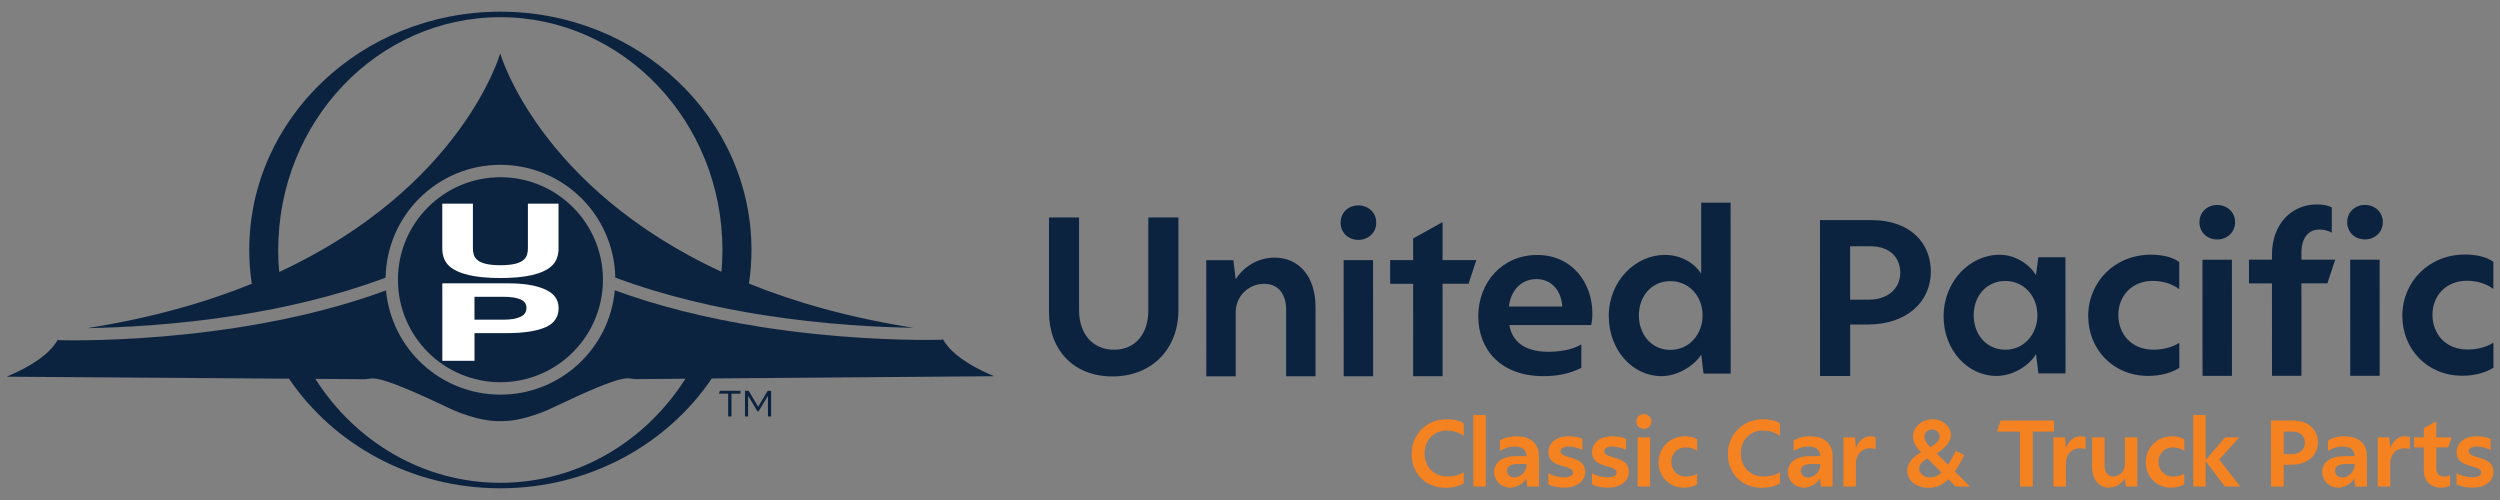
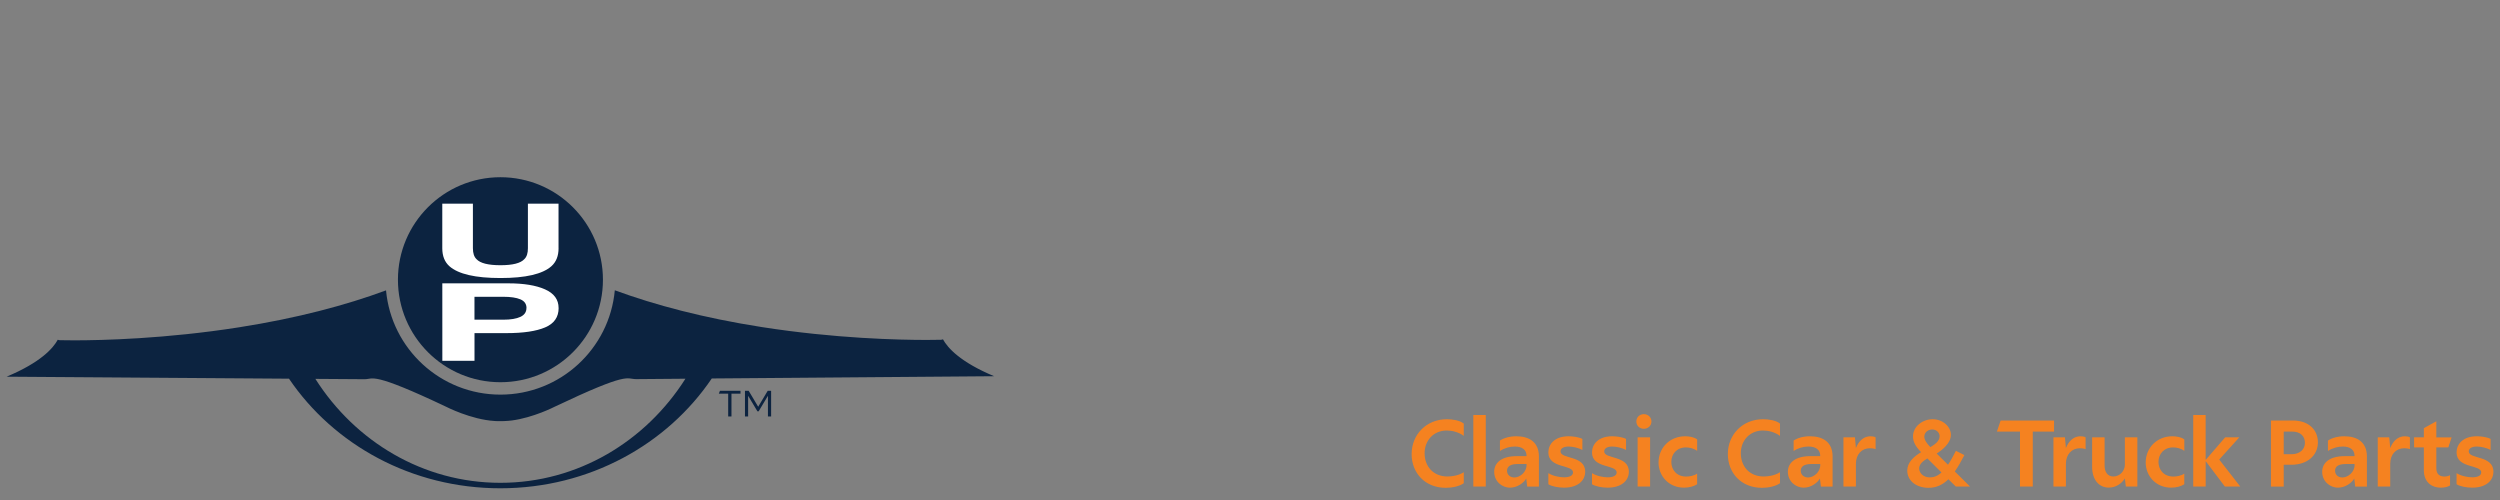
<svg xmlns="http://www.w3.org/2000/svg" id="Layer_1" version="1.1" viewBox="0 0 800 160">
  <rect x="0" y="0" width="800" height="160" fill="#808080" stroke="none" />
  <defs>
    <style>.st0{fill:#f58220}.st1{fill:#fff}.st2{fill:#0c2340}</style>
  </defs>
-   <path class="st2" d="M335.67 99.77V69.59h9.63v29.74c.02 7.51 4.36 12.58 11.2 12.58s10.96-5.08 10.96-12.59V69.58h9.63v29.67c.02 12.21-8.29 21.2-21.1 21.21-12.51 0-20.32-8.53-20.32-20.67ZM386 83.26h8.68l.75 6.1c2.35-3.75 6.84-6.92 12.43-6.92 7.87 0 13.1 6.1 13.11 15.74v22.23h-9.41V99.14c-.01-4.93-2.37-8.32-7.08-8.31-5 0-9.05 4.05-9.05 8.98v20.61h-9.41L386 83.25ZM429 71.24c0-3.24 2.5-5.52 5.66-5.52 3.17 0 5.74 2.28 5.74 5.52 0 3.24-2.57 5.52-5.74 5.52s-5.66-2.27-5.67-5.52Zm.96 12h9.42l.02 37.16h-9.42l-.02-37.16ZM452.2 90.81h-7.36v-7.58h7.36v-6.92l9.42-5.23v12.14h10.82l-2.5 7.58h-8.32l.01 29.59h-9.42l-.01-29.58ZM473.05 101.25c0-10.97 7.72-19.65 18.83-19.66 11.48 0 17.67 9.26 17.68 18.61 0 1.4-.15 2.8-.37 3.83h-26.2c.88 5.16 4.79 8.54 12.52 8.54 3.38 0 7.57-.59 10.52-2.36v7.51c-3.97 1.99-8.02 2.65-12.14 2.65-13.69 0-20.84-8.53-20.84-19.13Zm26.86-3.18c-.15-4.27-2.87-8.76-8.24-8.76-4.86 0-8.17 3.54-8.83 8.77h17.07ZM514.8 101.16c0-11.26 8.53-19.58 17.95-19.59 5.37 0 9.64 2.79 11.63 6.03V64.86h9.41l.03 54.69h-8.69l-.73-6.1c-1.92 3.17-7.14 6.92-12.73 6.92-9.27 0-16.86-8.38-16.86-19.2Zm30.03-.24c0-6.03-4.27-10.97-10.31-10.96-6.11 0-10.08 4.94-10.08 10.97s3.98 11.04 10.09 11.03c6.04 0 10.31-5.01 10.3-11.04ZM582.39 70.43h16.41c12.59-.01 19.06 7.42 19.07 16.47 0 9.79-7.87 16.93-20.08 16.94h-5.74v16.49h-9.64l-.02-49.9Zm15.69 25.46c5.89 0 10.01-3.47 10-8.62 0-4.86-3.32-8.47-9.57-8.46h-6.47v17.08h6.03ZM621.95 101.25c0-11.33 8.52-19.73 17.87-19.73 5.37 0 9.79 3.31 11.7 6.54l.74-5.74h8.68l.02 37.16h-8.68l-.75-6.18c-2.13 3.61-7.27 7-12.65 7-9.27 0-16.93-8.31-16.93-19.06Zm30.02-.38c0-6.03-4.27-10.97-10.23-10.96-6.18 0-10.16 4.94-10.16 10.97s3.98 11.04 10.17 11.03c5.96 0 10.22-5.01 10.22-11.04ZM668.22 101.16c0-10.9 8.45-19.65 20.01-19.66 2.95 0 6.7.51 9.13 2.35v8.68c-2.5-1.91-5.74-2.65-8.46-2.64-6.84 0-11.04 4.94-11.03 10.9 0 5.89 3.97 11.11 11.26 11.11 2.51 0 5.81-.59 8.25-2.21v8.02c-2.2 1.48-5.88 2.58-9.93 2.58-11.34 0-19.22-8.6-19.22-19.13ZM703.82 71.11c0-3.24 2.5-5.52 5.67-5.52 3.16 0 5.74 2.28 5.74 5.52 0 3.24-2.57 5.52-5.74 5.52-3.16 0-5.67-2.27-5.67-5.52Zm.97 12h9.42l.02 37.16h-9.42l-.02-37.16ZM727.03 90.68h-7.36V83.1h7.36v-1.55c0-10.23 6.62-16.12 14.27-16.13 1.77 0 3.54.22 4.87.96v8.1c-1.33-.81-2.8-1.03-3.98-1.03-3.09 0-5.74 2.14-5.74 7.58v2.06h10.82l-2.5 7.58h-8.32l.01 29.59h-9.42l-.01-29.58ZM751.1 71.09c0-3.24 2.5-5.52 5.67-5.52 3.16 0 5.74 2.28 5.74 5.52 0 3.24-2.57 5.52-5.74 5.52-3.16 0-5.67-2.27-5.67-5.52Zm.96 12h9.42l.02 37.16h-9.42l-.02-37.16ZM768.74 101.11c0-10.9 8.45-19.65 20.01-19.66 2.95 0 6.7.51 9.13 2.35v8.68c-2.5-1.91-5.74-2.65-8.46-2.64-6.84 0-11.04 4.94-11.03 10.9 0 5.89 3.97 11.11 11.26 11.11 2.51 0 5.81-.59 8.25-2.21v8.02c-2.2 1.48-5.88 2.58-9.93 2.58-11.34 0-19.22-8.6-19.22-19.13ZM75.96 100.91c14.24-2.24 31.12-5.95 47.43-12.06.35-19.99 16.65-36.1 36.73-36.11 20.08 0 36.4 16.08 36.77 36.08 16.3 6.09 33.18 9.78 47.41 12.01 20.11 3.15 37.93 3.91 48 4.06-20.47-3.21-37.86-8.18-52.63-14.14.53-3.53.8-7.13.8-10.79-.02-42.12-36.01-76.24-80.39-76.22-44.38.02-80.34 34.18-80.32 76.29 0 3.66.28 7.27.81 10.79-14.76 5.97-32.15 10.95-52.62 14.18 10.07-.16 27.9-.93 48.02-4.1Zm13.07-20.88c-.02-41.15 31.79-74.52 71.04-74.53 39.26-.02 71.09 33.32 71.11 74.47 0 2.36-.11 4.69-.31 7-58.7-27.16-70.8-69.91-70.8-69.91s-12.05 42.76-70.73 69.98c-.21-2.3-.32-4.64-.32-7Z" />
  <path class="st2" d="M318.15 120.4c-10.91-4.55-14.92-9.11-16.4-11.82-.21.08-.43.14-.66.15-.06 0-1.71.05-4.62.05-8.81 0-29.22-.45-52.7-4.12-18.71-2.93-34.2-7.06-47.03-11.77-1.71 18.71-17.43 33.38-36.59 33.39-19.16 0-34.9-14.64-36.62-33.36-12.82 4.73-28.32 8.88-47.04 11.82-23.48 3.69-43.91 4.17-52.72 4.17-2.91 0-4.56-.05-4.62-.05-.23 0-.45-.06-.66-.15-1.47 2.71-5.48 7.28-16.39 11.83l90.38.64c14.3 21.11 39.26 35.09 67.66 35.07 28.4-.01 53.35-14.02 67.63-35.14l90.38-.72Zm-158.01 34.1c-24.71.01-46.48-13.2-59.22-33.26l15.76.11c2.88 0 2.07-2.58 26.1 8.82 0 0 7.91 4.08 15.48 4.55.52.04 1.33.07 2.38.05.24 0 .49-.01.76-.03.76-.03 1.53-.08 2.3-.18h.03c6.99-.91 13.75-4.4 13.75-4.4 24.02-11.42 22.8-8.84 26.1-8.84l15.76-.13c-12.73 20.07-34.48 33.3-59.19 33.31Z" />
  <circle class="st2" cx="160.14" cy="89.51" r="32.8" />
  <path class="st2" d="M233.01 125.97h-2.98l.35-.92h6.58v.92h-2.89v7.29h-1.05v-7.29ZM238.39 125.05h1.18l3.05 5.11 3.05-5.11h1.09v8.21h-1.02v-6.61l-2.98 4.98h-.38l-2.98-4.98v6.61h-1.01v-8.21Z" />
  <path class="st1" d="M168.46 98.57c0 1.29-.65 2.23-1.94 2.83-1.3.6-3.12.9-5.45.9h-9.24v-7.33h9.24c2.34 0 4.16.27 5.46.82 1.3.55 1.95 1.48 1.95 2.79Zm10.29-.01c0-2.7-1.45-4.69-4.35-5.97-2.9-1.29-6.8-1.92-11.68-1.92h-21.18l.01 24.79h10.29v-8.86h10.25c5.35 0 9.47-.61 12.35-1.83 2.88-1.22 4.32-3.29 4.32-6.21ZM178.74 79.42c0 2.48-.76 4.4-2.29 5.77-2.84 2.52-8.28 3.78-16.3 3.78-8.02 0-13.46-1.25-16.33-3.77-1.53-1.37-2.29-3.28-2.29-5.76V65.18h9.8v14.25c0 1.6.38 2.76 1.14 3.49 1.18 1.3 3.74 1.95 7.68 1.95 3.92 0 6.47-.65 7.65-1.96.76-.73 1.14-1.9 1.13-3.49V65.17h9.8v14.26Z" />
  <path class="st0" d="M451.72 145.32c0-6.27 4.71-11.17 11.29-11.17 1.68 0 4.12.34 5.4 1.4v3.93c-1.68-1.25-3.84-1.72-5.46-1.72-4.12 0-7.08 3.12-7.08 7.27s2.71 7.45 7.36 7.45c1.5 0 3.59-.34 5.18-1.37v3.52c-1.37.97-3.65 1.47-5.77 1.47-6.71 0-10.92-4.83-10.92-10.79ZM471.46 132.81h3.99v22.89h-3.99v-22.89ZM478.14 150.99c0-2.93 2.37-5.02 7.17-5.02h3.18v-.12c0-1.78-1.22-2.96-3.77-2.96-1.53 0-3.24.44-4.74 1.43v-3.34c1.25-.84 3.09-1.37 5.27-1.37 4.05 0 7.2 1.84 7.2 6.46v9.64h-3.74l-.31-2.59c-.78 1.37-2.84 2.93-5.18 2.93-2.68 0-5.08-2.09-5.08-5.05Zm10.35-2.12v-.38h-2.9c-2.37 0-3.34.87-3.34 2.15 0 1.4 1.12 2.15 2.34 2.15 1.81 0 3.9-1.72 3.9-3.93ZM495.47 154.95v-3.55c1.44.94 3.62 1.34 5.02 1.34 1.81 0 2.87-.56 2.87-1.56 0-2.59-7.89-1.22-7.89-6.39 0-2.56 1.93-5.18 6.46-5.18 1.22 0 3.12.19 4.43.84v3.56c-1.18-.69-3.09-1.12-4.4-1.12-1.65 0-2.59.62-2.59 1.56 0 2.56 7.89 1.18 7.89 6.49 0 2.96-2.49 5.11-6.77 5.11-1.87 0-3.93-.41-5.02-1.09ZM509.44 154.95v-3.55c1.44.94 3.62 1.34 5.02 1.34 1.81 0 2.87-.56 2.87-1.56 0-2.59-7.89-1.22-7.89-6.39 0-2.56 1.93-5.18 6.46-5.18 1.22 0 3.12.19 4.43.84v3.56c-1.18-.69-3.09-1.12-4.4-1.12-1.65 0-2.59.62-2.59 1.56 0 2.56 7.89 1.18 7.89 6.49 0 2.96-2.49 5.11-6.77 5.11-1.87 0-3.93-.41-5.02-1.09ZM523.63 134.87c0-1.37 1.06-2.34 2.4-2.34s2.43.97 2.43 2.34-1.09 2.34-2.43 2.34-2.4-.97-2.4-2.34Zm.41 5.08h3.99v15.75h-3.99v-15.75ZM530.74 147.94c0-4.62 3.59-8.33 8.48-8.33 1.25 0 2.84.22 3.87 1v3.68c-1.06-.81-2.43-1.12-3.59-1.12-2.9 0-4.68 2.09-4.68 4.62s1.68 4.71 4.77 4.71c1.06 0 2.46-.25 3.49-.94v3.4c-.94.62-2.5 1.09-4.21 1.09-4.8 0-8.14-3.65-8.14-8.11ZM552.91 145.32c0-6.27 4.71-11.17 11.29-11.17 1.68 0 4.12.34 5.4 1.4v3.93c-1.68-1.25-3.84-1.72-5.46-1.72-4.12 0-7.08 3.12-7.08 7.27s2.71 7.45 7.36 7.45c1.5 0 3.59-.34 5.18-1.37v3.52c-1.37.97-3.65 1.47-5.77 1.47-6.71 0-10.92-4.83-10.92-10.79ZM572.12 150.99c0-2.93 2.37-5.02 7.17-5.02h3.18v-.12c0-1.78-1.22-2.96-3.77-2.96-1.53 0-3.24.44-4.74 1.43v-3.34c1.25-.84 3.09-1.37 5.27-1.37 4.05 0 7.2 1.84 7.2 6.46v9.64h-3.74l-.31-2.59c-.78 1.37-2.84 2.93-5.18 2.93-2.68 0-5.08-2.09-5.08-5.05Zm10.36-2.12v-.38h-2.9c-2.37 0-3.34.87-3.34 2.15 0 1.4 1.12 2.15 2.34 2.15 1.81 0 3.9-1.72 3.9-3.93ZM589.9 139.95h3.68l.31 3.43c.87-2.18 2.4-3.77 4.65-3.77.62 0 1.25.09 1.65.34v3.77c-.59-.22-1.31-.28-1.84-.28-2.62 0-4.46 1.97-4.46 4.99v7.27h-3.99v-15.75ZM610.32 150.62c0-2.65 2.06-4.49 4.43-5.93-1.75-1.78-2.59-3.31-2.59-5.02 0-3.18 3.03-5.52 6.3-5.52s5.83 2.4 5.83 5.02-2.78 4.84-4.55 5.96l3.62 3.59c.75-1.09 1.72-2.81 2.53-4.46l2.71 1.37c-1 1.93-1.9 3.56-3.06 5.24l4.87 4.83h-4.55l-2.37-2.34c-1.84 1.78-3.84 2.74-6.36 2.74-3.9 0-6.8-2.25-6.8-5.49Zm10.95.56-4.52-4.49c-1.22.75-2.62 1.72-2.62 3.21s1.37 2.87 3.46 2.87c1.22 0 2.53-.47 3.68-1.59Zm-.59-11.54c0-1.18-.97-2.21-2.37-2.21s-2.53 1-2.53 2.28c0 1.15.9 2.28 1.93 3.37 1.4-.81 2.96-1.93 2.96-3.43ZM646.4 138.11h-7.39l1.19-3.55h17.09v3.55h-6.8v17.59h-4.09v-17.59ZM657.1 139.95h3.68l.31 3.43c.87-2.18 2.4-3.77 4.65-3.77.62 0 1.25.09 1.65.34v3.77c-.59-.22-1.31-.28-1.84-.28-2.62 0-4.46 1.97-4.46 4.99v7.27h-3.99v-15.75ZM669.48 149.43v-9.48h3.99v9.04c0 2.12 1.03 3.49 2.81 3.49 2.03 0 3.68-1.75 3.68-3.81v-8.73h3.99v15.75h-3.68l-.31-2.59c-1.03 1.65-2.87 2.93-5.15 2.93-3.15 0-5.33-2.53-5.33-6.61ZM686.63 147.94c0-4.62 3.59-8.33 8.48-8.33 1.25 0 2.84.22 3.87 1v3.68c-1.06-.81-2.43-1.12-3.59-1.12-2.9 0-4.68 2.09-4.68 4.62s1.68 4.71 4.77 4.71c1.06 0 2.46-.25 3.49-.94v3.4c-.94.62-2.5 1.09-4.21 1.09-4.8 0-8.14-3.65-8.14-8.11ZM701.82 132.81h3.99v14.38l6.24-7.24h4.52l-6.42 7.11 6.74 8.64h-4.93l-6.14-8.14v8.14h-3.99v-22.89ZM726.7 134.56h6.95c5.33 0 8.08 3.15 8.08 6.99 0 4.15-3.34 7.17-8.51 7.17h-2.43v6.99h-4.08v-21.15Zm6.64 10.79c2.49 0 4.24-1.47 4.24-3.65 0-2.06-1.4-3.59-4.05-3.59h-2.74v7.24h2.56ZM743.1 150.99c0-2.93 2.37-5.02 7.17-5.02h3.18v-.12c0-1.78-1.22-2.96-3.77-2.96-1.53 0-3.24.44-4.74 1.43v-3.34c1.25-.84 3.09-1.37 5.27-1.37 4.05 0 7.2 1.84 7.2 6.46v9.64h-3.74l-.31-2.59c-.78 1.37-2.84 2.93-5.18 2.93-2.68 0-5.08-2.09-5.08-5.05Zm10.36-2.12v-.38h-2.9c-2.37 0-3.34.87-3.34 2.15 0 1.4 1.12 2.15 2.34 2.15 1.81 0 3.9-1.72 3.9-3.93ZM760.88 139.95h3.68l.31 3.43c.87-2.18 2.4-3.77 4.65-3.77.62 0 1.25.09 1.65.34v3.77c-.59-.22-1.31-.28-1.84-.28-2.62 0-4.46 1.97-4.46 4.99v7.27h-3.99v-15.75ZM775.63 150.49v-7.33h-3.12v-3.21h3.12v-2.93l3.99-2.21v5.15h4.9l-1.06 3.21h-3.84v6.64c0 1.96 1.09 2.68 2.59 2.68.47 0 1.18-.06 1.81-.44v3.31c-.75.47-1.9.69-2.9.69-3.24 0-5.49-2-5.49-5.55ZM786.1 154.95v-3.55c1.44.94 3.62 1.34 5.02 1.34 1.81 0 2.87-.56 2.87-1.56 0-2.59-7.89-1.22-7.89-6.39 0-2.56 1.93-5.18 6.46-5.18 1.22 0 3.12.19 4.43.84v3.56c-1.18-.69-3.09-1.12-4.4-1.12-1.65 0-2.59.62-2.59 1.56 0 2.56 7.89 1.18 7.89 6.49 0 2.96-2.49 5.11-6.77 5.11-1.87 0-3.93-.41-5.02-1.09Z" />
</svg>